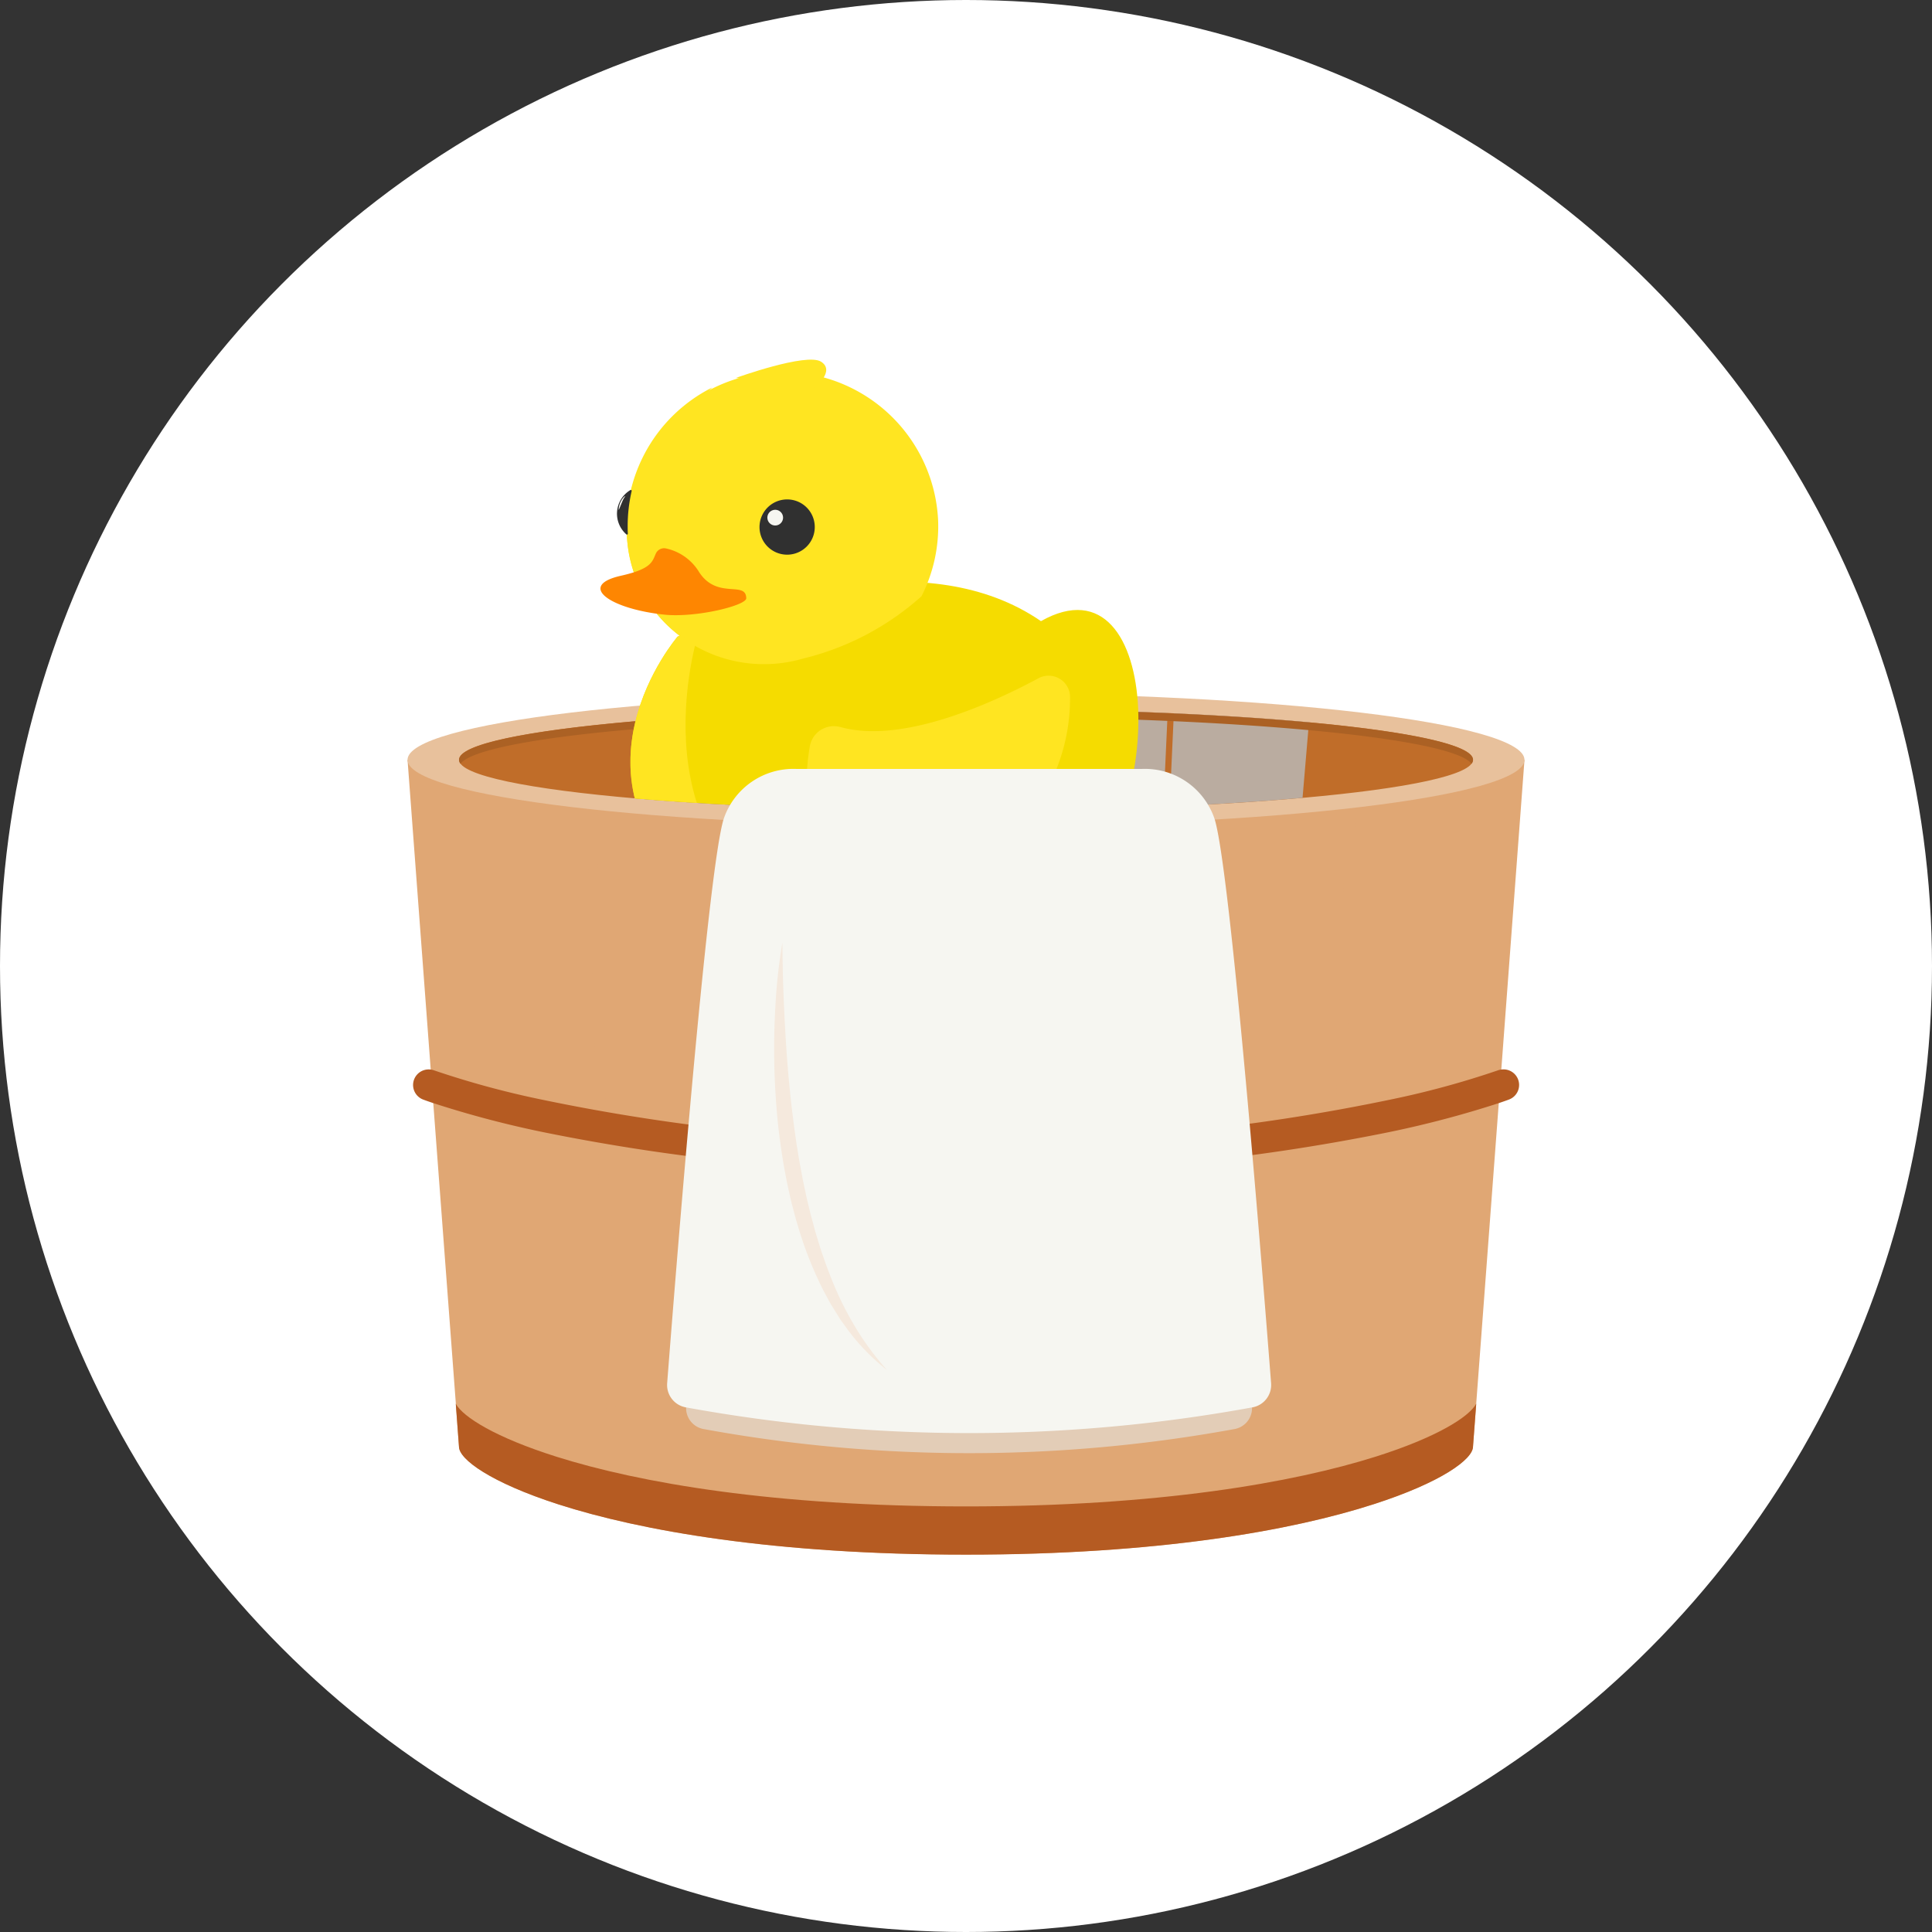
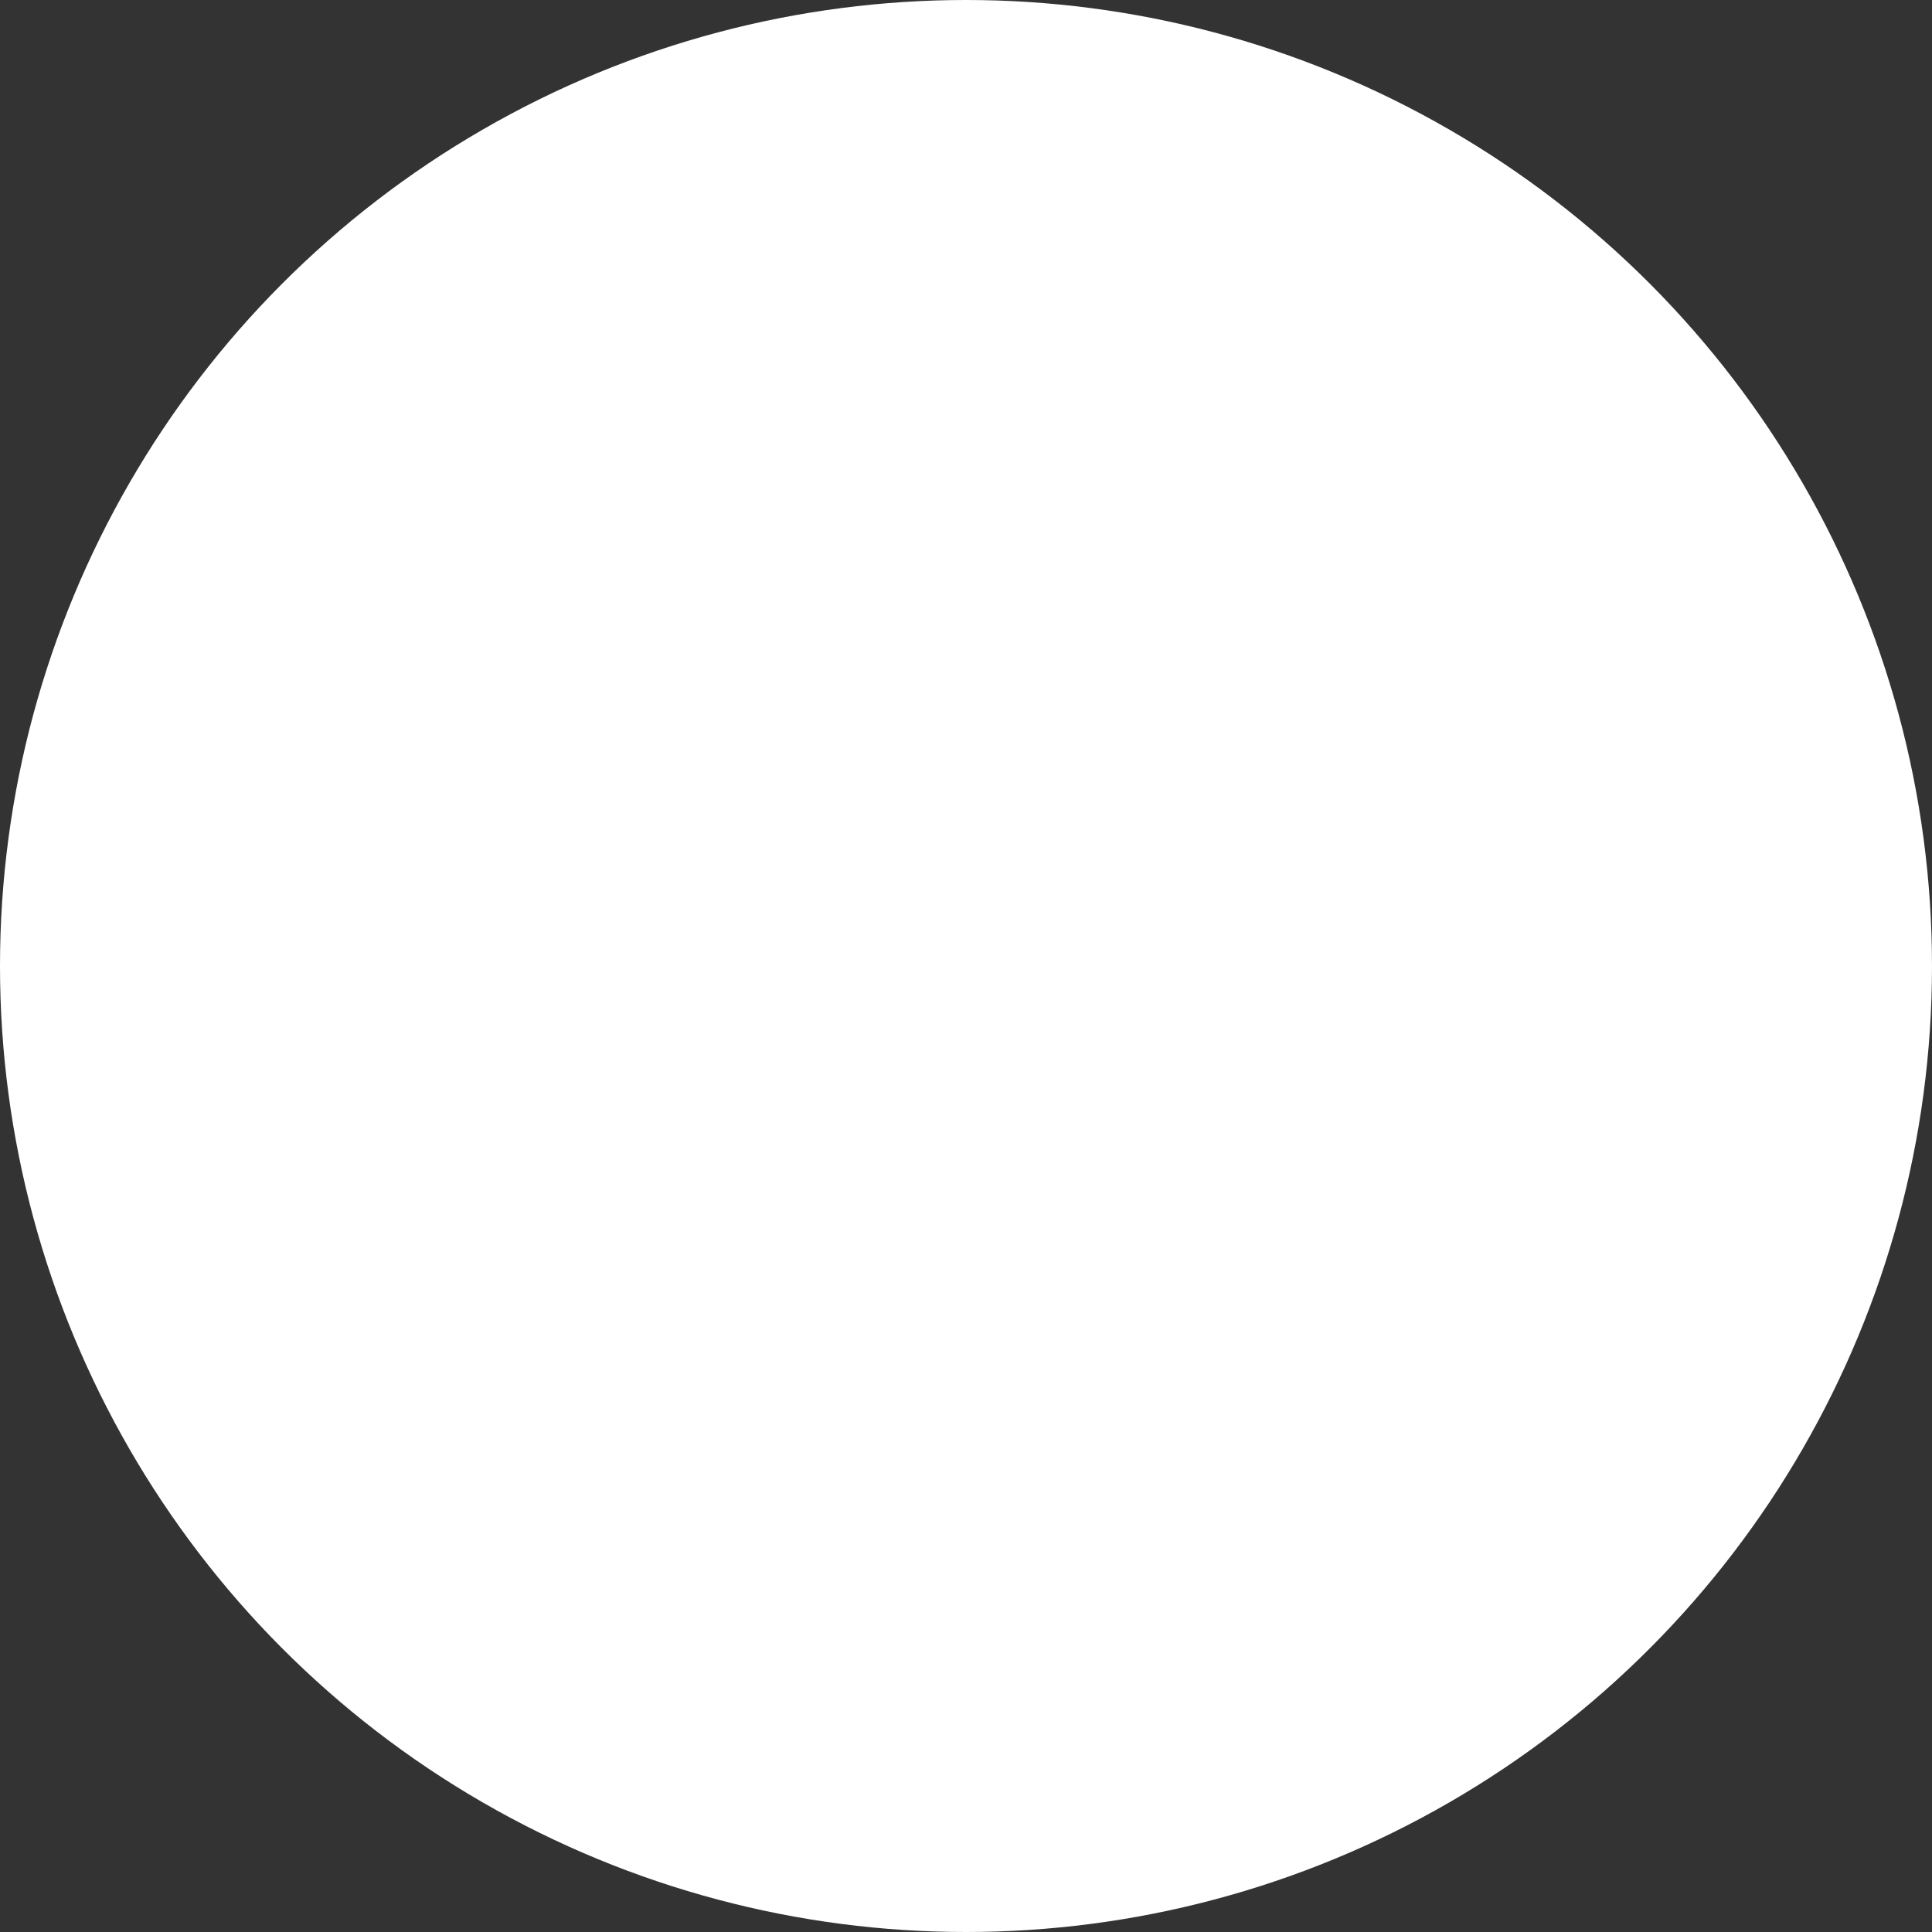
<svg xmlns="http://www.w3.org/2000/svg" width="100" height="100" viewBox="0 0 100 100">
  <rect x="0" y="0" width="100" height="100" fill="#333333" stroke="none" />
  <defs>
    <clipPath id="a">
-       <rect width="57.813" height="62.5" fill="none" />
-     </clipPath>
+       </clipPath>
    <clipPath id="c">
      <rect width="1.651" height="35.242" fill="none" />
    </clipPath>
    <clipPath id="e">
      <rect width="0.964" height="35.751" fill="none" />
    </clipPath>
    <clipPath id="f">
-       <rect width="0.486" height="6.454" fill="none" />
-     </clipPath>
+       </clipPath>
    <clipPath id="g">
      <rect width="9.672" height="5.27" fill="none" />
    </clipPath>
    <clipPath id="h">
-       <rect width="10.273" height="5.27" fill="none" />
-     </clipPath>
+       </clipPath>
    <clipPath id="i">
      <rect width="7.213" height="4.818" fill="none" />
    </clipPath>
    <clipPath id="j">
      <rect width="7.215" height="4.87" fill="none" />
    </clipPath>
    <clipPath id="k">
      <path d="M38.59,0c-.165,0-.329.008-.49.023-5.781.534-9.815,5.907-10.482,9.584-.937,5.163.983,9.9.29,9.972-4.276.468-6.885,1.093-6.885,1.779,0,.807,3.612,1.529,9.3,2.013,4.57.389,10.485.623,16.942.623,6.685,0,12.786-.252,17.419-.666,5.413-.481,8.823-1.186,8.823-1.97,0-.768-3.27-1.458-8.491-1.941-2.055-.19-4.414-.347-6.994-.463-.9-.04-1.911-11.282-9.961-15.33C45.139,2.155,41.572.012,38.639,0Z" transform="translate(-21.023)" fill="none" />
    </clipPath>
    <clipPath id="l">
      <rect width="19.418" height="1.668" fill="none" />
    </clipPath>
    <clipPath id="m">
      <rect width="10.132" height="15.621" fill="none" />
    </clipPath>
    <clipPath id="n">
      <rect width="4.436" height="13.118" fill="none" />
    </clipPath>
    <clipPath id="o">
      <rect width="9.227" height="4.956" fill="none" />
    </clipPath>
    <clipPath id="q">
      <rect width="29.297" height="32.212" fill="none" />
    </clipPath>
    <clipPath id="r">
      <rect width="5.847" height="22.116" fill="none" />
    </clipPath>
  </defs>
  <circle cx="50" cy="50" r="50" fill="#fff" />
  <g transform="translate(21.094 17.969)">
    <g clip-path="url(#a)">
      <g clip-path="url(#a)">
        <path d="M57.813,169.079l-1.2,16.036-.131,1.736L55.315,202.4l-.167,2.225c0,.655-1.649,1.855-5.12,2.975-4.23,1.368-11.168,2.617-21.122,2.617-9.933,0-16.859-1.241-21.091-2.6-3.494-1.124-5.153-2.33-5.153-2.988L2.5,202.4,1.332,186.851,1.2,185.115,0,169.079Z" transform="translate(0 -147.721)" fill="#e0a774" />
        <g transform="translate(9.259 23.519)" style="mix-blend-mode:multiply;isolation:isolate">
          <g clip-path="url(#c)">
            <rect width="0.489" height="35.245" transform="translate(0 0.016) rotate(-1.89)" fill="#e0a774" />
          </g>
        </g>
        <g transform="translate(47.425 23.519)" style="mix-blend-mode:multiply;isolation:isolate">
          <g clip-path="url(#c)">
            <rect width="35.245" height="0.489" transform="matrix(0.033, -0.999, 0.999, 0.033, -0.003, 35.226)" fill="#e0a774" />
          </g>
        </g>
        <g transform="translate(34.698 24.561)" style="mix-blend-mode:multiply;isolation:isolate">
          <g clip-path="url(#e)">
            <rect width="35.748" height="0.487" transform="translate(0.001 35.745) rotate(-89.237)" fill="#e0a774" />
          </g>
        </g>
        <path d="M72.527,432.893l-.167,2.225c0,.655-1.649,1.855-5.12,2.975-4.23,1.368-11.168,2.617-21.122,2.617-9.933,0-16.859-1.241-21.091-2.6-3.494-1.125-5.153-2.33-5.153-2.988l-.167-2.225c.377.694,2.076,1.754,5.221,2.746,4.28,1.349,11.241,2.57,21.188,2.57,9.968,0,16.94-1.229,21.222-2.581,3.122-.989,4.813-2.043,5.188-2.735" transform="translate(-17.211 -378.21)" fill="#b55b22" />
        <g transform="translate(40.578 24.37)" style="mix-blend-mode:multiply;isolation:isolate">
          <g clip-path="url(#f)">
            <path d="M320.754,192.925l-.243,6.454-.243-6.454Z" transform="translate(-320.269 -192.925)" fill="#e0a774" />
          </g>
        </g>
        <path d="M59,297.532c-.047.018-.222.082-.519.182a52.857,52.857,0,0,1-5.675,1.5,105.384,105.384,0,0,1-21.9,2.105,105.415,105.415,0,0,1-21.868-2.1,52.658,52.658,0,0,1-5.708-1.507c-.3-.1-.473-.164-.519-.182a.806.806,0,0,1,.388-1.554.75.75,0,0,1,.184.045,46.359,46.359,0,0,0,5.586,1.515,103.471,103.471,0,0,0,21.936,2.168,103.325,103.325,0,0,0,21.966-2.173,45.623,45.623,0,0,0,5.554-1.51.75.75,0,0,1,.184-.045A.806.806,0,0,1,59,297.532" transform="translate(-2 -258.585)" fill="#b55b22" />
        <path d="M57.813,145.184c0,1.908-12.942,3.455-28.906,3.455S0,147.093,0,145.184s12.942-3.455,28.906-3.455,28.906,1.547,28.906,3.455" transform="translate(0 -123.826)" fill="#e8c19c" />
        <path d="M73.508,150.856c0,.784-3.41,1.489-8.823,1.97-4.633.415-10.734.666-17.419.666-6.457,0-12.372-.234-16.942-.623-5.69-.484-9.3-1.207-9.3-2.014s3.525-1.512,9.093-1.994c4.6-.4,10.595-.641,17.15-.641,6.847,0,13.08.263,17.751.694,5.221.482,8.491,1.173,8.491,1.941" transform="translate(-18.359 -129.498)" fill="#c06d29" />
        <g transform="translate(19.073 18.724)" style="mix-blend-mode:soft-light;isolation:isolate">
          <g clip-path="url(#g)">
            <path d="M150.757,153.313c2.929.116,6.115.181,9.449.183v-5.27c-3.419,0-6.681.07-9.672.192Z" transform="translate(-150.534 -148.225)" fill="#baaca0" />
          </g>
        </g>
        <g transform="translate(29.068 18.724)" style="mix-blend-mode:soft-light;isolation:isolate">
          <g clip-path="url(#h)">
-             <path d="M239.7,148.442c-3.152-.137-6.623-.214-10.273-.217v5.27c3.565,0,6.959-.076,10.052-.208Z" transform="translate(-229.425 -148.225)" fill="#baaca0" />
+             <path d="M239.7,148.442v5.27c3.565,0,6.959-.076,10.052-.208Z" transform="translate(-229.425 -148.225)" fill="#baaca0" />
          </g>
        </g>
        <g transform="translate(39.444 18.954)" style="mix-blend-mode:soft-light;isolation:isolate">
          <g clip-path="url(#i)">
            <path d="M311.542,150.048l-.22,4.818c2.527-.112,4.846-.262,6.882-.445l.332-3.911c-2.055-.189-4.414-.346-6.994-.463" transform="translate(-311.322 -150.048)" fill="#baaca0" />
          </g>
        </g>
        <g transform="translate(11.757 18.929)" style="mix-blend-mode:soft-light;isolation:isolate">
          <g clip-path="url(#j)">
            <path d="M99.785,149.847c-2.563.108-4.92.256-6.993.435L93,154.29c2.081.177,4.443.321,7.006.427Z" transform="translate(-92.792 -149.847)" fill="#baaca0" />
          </g>
        </g>
        <path d="M47.261,148.627c13.814,0,25.135,1.072,26.167,2.432a.335.335,0,0,0,.077-.2c0-1.455-11.75-2.635-26.243-2.635s-26.243,1.18-26.243,2.635a.335.335,0,0,0,.077.2c1.032-1.361,12.353-2.432,26.167-2.432" transform="translate(-18.355 -129.498)" fill="#ab6124" />
      </g>
      <g transform="translate(2.664)">
        <g clip-path="url(#k)">
          <g transform="translate(12.312 28.972)" style="mix-blend-mode:multiply;isolation:isolate">
            <g clip-path="url(#l)">
              <path d="M137.617,230.184c0,.46-4.347.834-9.709.834s-9.709-.373-9.709-.834,4.347-.834,9.709-.834,9.709.373,9.709.834" transform="translate(-118.199 -229.35)" fill="#d4cd9e" />
            </g>
          </g>
          <path d="M113.437,112.505c-2.373,1.5-7.793,1.869-12.235,1.523-2.96-.233-5.484-.782-6.382-1.523-7.587-6.253-1.309-13.555-1.309-13.555s.438-.221,1.2-.543c3.134-1.319,11.734-4.3,17.608-.26,6.43-3.629,6.612,10.875,1.116,14.358" transform="translate(-82.197 -83.966)" fill="#f5dc00" />
          <g transform="translate(8.875 14.441)" style="mix-blend-mode:multiply;isolation:isolate">
            <g transform="translate(0)">
              <g clip-path="url(#m)">
                <path d="M101.2,129.942l0,0c-2.96-.233-5.484-.782-6.382-1.523-7.587-6.253-1.309-13.555-1.309-13.555s.438-.221,1.2-.543c-.593,1.588-3.281,12.427,6.492,15.619" transform="translate(-91.072 -114.323)" fill="#ffe521" />
              </g>
            </g>
          </g>
          <path d="M104.736,21.385a14.193,14.193,0,0,1-6.14,3.226,7.2,7.2,0,0,1-6-.92,6.892,6.892,0,0,1-3.041-4.764A8.064,8.064,0,1,1,105.6,17.464a7.988,7.988,0,0,1-.862,3.921" transform="translate(-80.801 -8.489)" fill="#ffe521" />
          <g transform="translate(8.673 2.085)" style="mix-blend-mode:multiply;isolation:isolate">
            <g transform="translate(0)">
              <g clip-path="url(#n)">
                <path d="M92.6,29.624a6.892,6.892,0,0,1-3.041-4.764,8.043,8.043,0,0,1,4.351-8.353C90.595,19.6,89,24.53,92.6,29.624" transform="translate(-89.474 -16.506)" fill="#ffe521" />
              </g>
            </g>
          </g>
          <path d="M82.194,82.4a.471.471,0,0,0-.515.279c-.183.418-.224.783-1.8,1.137-2.276.51-.592,1.714,2.247,2.014,1.614.17,4.245-.468,4.238-.851-.016-.923-1.493.085-2.432-1.339A2.663,2.663,0,0,0,82.194,82.4" transform="translate(-71.496 -71.985)" fill="#fe8601" />
          <path d="M146.644,63.816a1.43,1.43,0,1,1-1.43-1.426,1.428,1.428,0,0,1,1.43,1.426" transform="translate(-128.23 -54.509)" fill="#303030" />
-           <path d="M86.112,60.394c0,.129,0,.257.01.384a.047.047,0,0,1-.077.039,1.425,1.425,0,0,1,.205-2.293.047.047,0,0,1,.069.052,8.021,8.021,0,0,0-.207,1.817" transform="translate(-77.382 -51.126)" fill="#303030" />
          <path d="M147.8,67.008a.406.406,0,1,1-.406-.4.405.405,0,0,1,.406.4" transform="translate(-131.027 -58.19)" fill="#f6f6f1" />
          <path d="M86.227,61.685c-.042.312.18-.445.311-.586s-.237.037-.311.586" transform="translate(-77.961 -53.339)" fill="#f6f6f1" />
          <path d="M164.664,137.274a1.263,1.263,0,0,0-1.586,1c-.476,2.814-.489,8.927,5.923,7.067a9.805,9.805,0,0,0,7.546-9.567,1.109,1.109,0,0,0-1.637-1.025c-2.417,1.3-7.052,3.413-10.246,2.524" transform="translate(-144.92 -117.61)" fill="#ffe521" />
          <path d="M134.137,6.069s3.649-1.319,4.406-.841-.324,1.34-.324,1.34Z" transform="translate(-119.805 -4.477)" fill="#ffe521" />
          <g transform="translate(20.868 22.035)" opacity="0.66">
            <g clip-path="url(#o)">
              <path d="M185.768,178.492a6.026,6.026,0,0,0,2.657.321,7.724,7.724,0,0,0,2.584-.671c.206-.1.407-.2.607-.311s.4-.233.588-.356a10.2,10.2,0,0,0,1.1-.818,6.653,6.653,0,0,0,.952-.986,3.477,3.477,0,0,0,.637-1.2v0a.029.029,0,0,1,.056.011,3.4,3.4,0,0,1-.553,1.3,6.876,6.876,0,0,1-.9,1.09,11.01,11.01,0,0,1-2.283,1.681,6.2,6.2,0,0,1-2.752.854,4.658,4.658,0,0,1-1.45-.184,3.336,3.336,0,0,1-1.274-.672.029.029,0,0,1,.03-.049Z" transform="translate(-185.726 -174.441)" fill="#fff" />
            </g>
          </g>
        </g>
      </g>
      <g clip-path="url(#a)">
        <g transform="translate(14.419 25.034)" style="mix-blend-mode:multiply;isolation:isolate">
          <g clip-path="url(#q)">
            <path d="M140.345,200.56a3.567,3.567,0,0,0-3.517-2.38H120.085a3.567,3.567,0,0,0-3.517,2.38c-.776,2.252-2.389,22.655-2.757,27.414a1.1,1.1,0,0,0,.9,1.168,76.264,76.264,0,0,0,27.486,0,1.1,1.1,0,0,0,.9-1.168c-.368-4.759-1.981-25.162-2.757-27.414" transform="translate(-113.808 -198.178)" fill="#e3cdb7" />
          </g>
        </g>
        <path d="M134.355,175.343a3.807,3.807,0,0,0-3.753-2.54H112.732a3.807,3.807,0,0,0-3.753,2.54c-.828,2.4-2.55,24.178-2.942,29.257a1.177,1.177,0,0,0,.963,1.247,81.393,81.393,0,0,0,29.334,0,1.177,1.177,0,0,0,.963-1.247c-.393-5.079-2.114-26.854-2.942-29.257" transform="translate(-92.599 -150.972)" fill="#f6f6f1" />
        <g transform="translate(18.978 30.824)" style="mix-blend-mode:multiply;isolation:isolate">
          <g clip-path="url(#r)">
            <path d="M150.212,244.014c.008.98.026,1.956.068,2.93s.091,1.945.162,2.913.163,1.934.277,2.9l.091.72c.031.24.069.478.1.718s.072.478.112.716.076.477.124.713l.133.712.151.707c.046.237.11.469.164.7l.084.351.095.348c.065.231.12.466.193.7l.211.69c.074.229.157.454.235.682s.164.451.253.675a16.889,16.889,0,0,0,1.248,2.6,14.449,14.449,0,0,0,1.718,2.348,10.863,10.863,0,0,1-2.06-2.122l-.217-.3c-.071-.1-.148-.2-.211-.308l-.395-.633c-.127-.214-.239-.436-.358-.654s-.225-.444-.329-.669a19.466,19.466,0,0,1-1.05-2.785l-.107-.356-.094-.359c-.061-.24-.13-.478-.183-.72l-.161-.725c-.049-.242-.094-.485-.141-.728-.173-.973-.308-1.952-.394-2.934s-.135-1.966-.145-2.95.022-1.967.084-2.946a27.9,27.9,0,0,1,.34-2.924" transform="translate(-149.787 -244.014)" fill="#f5e9dd" />
          </g>
        </g>
      </g>
    </g>
  </g>
</svg>